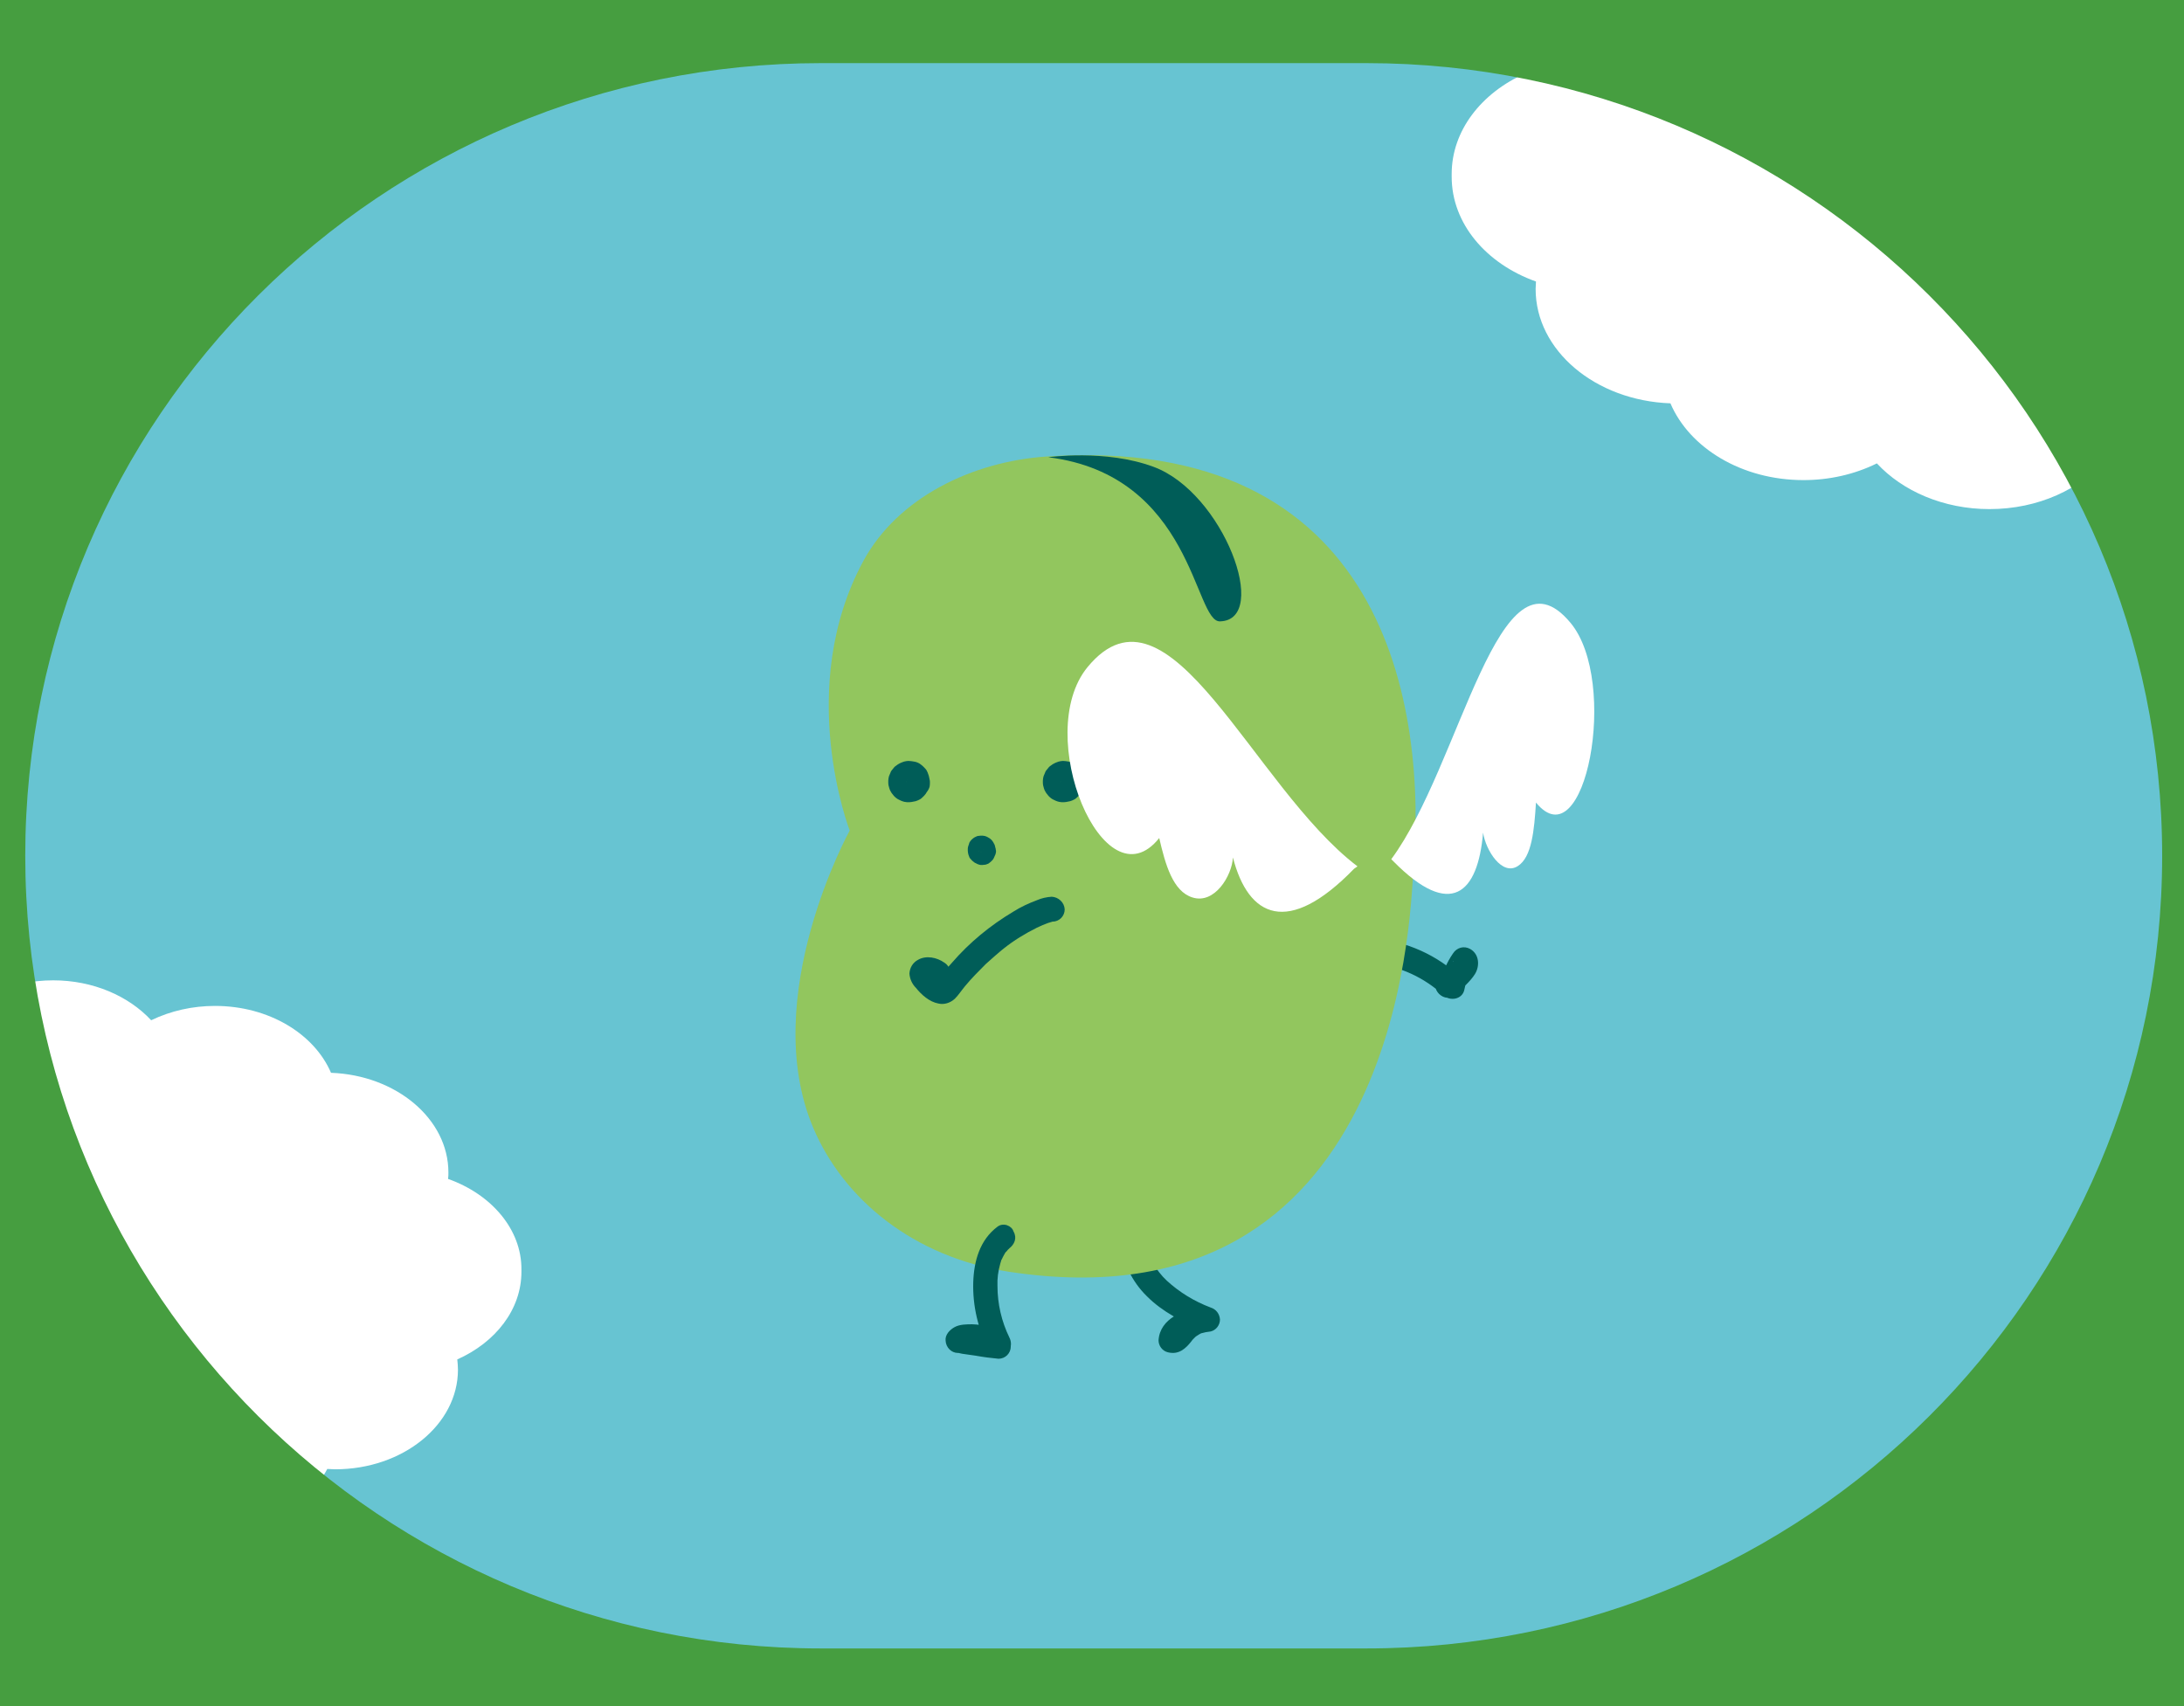
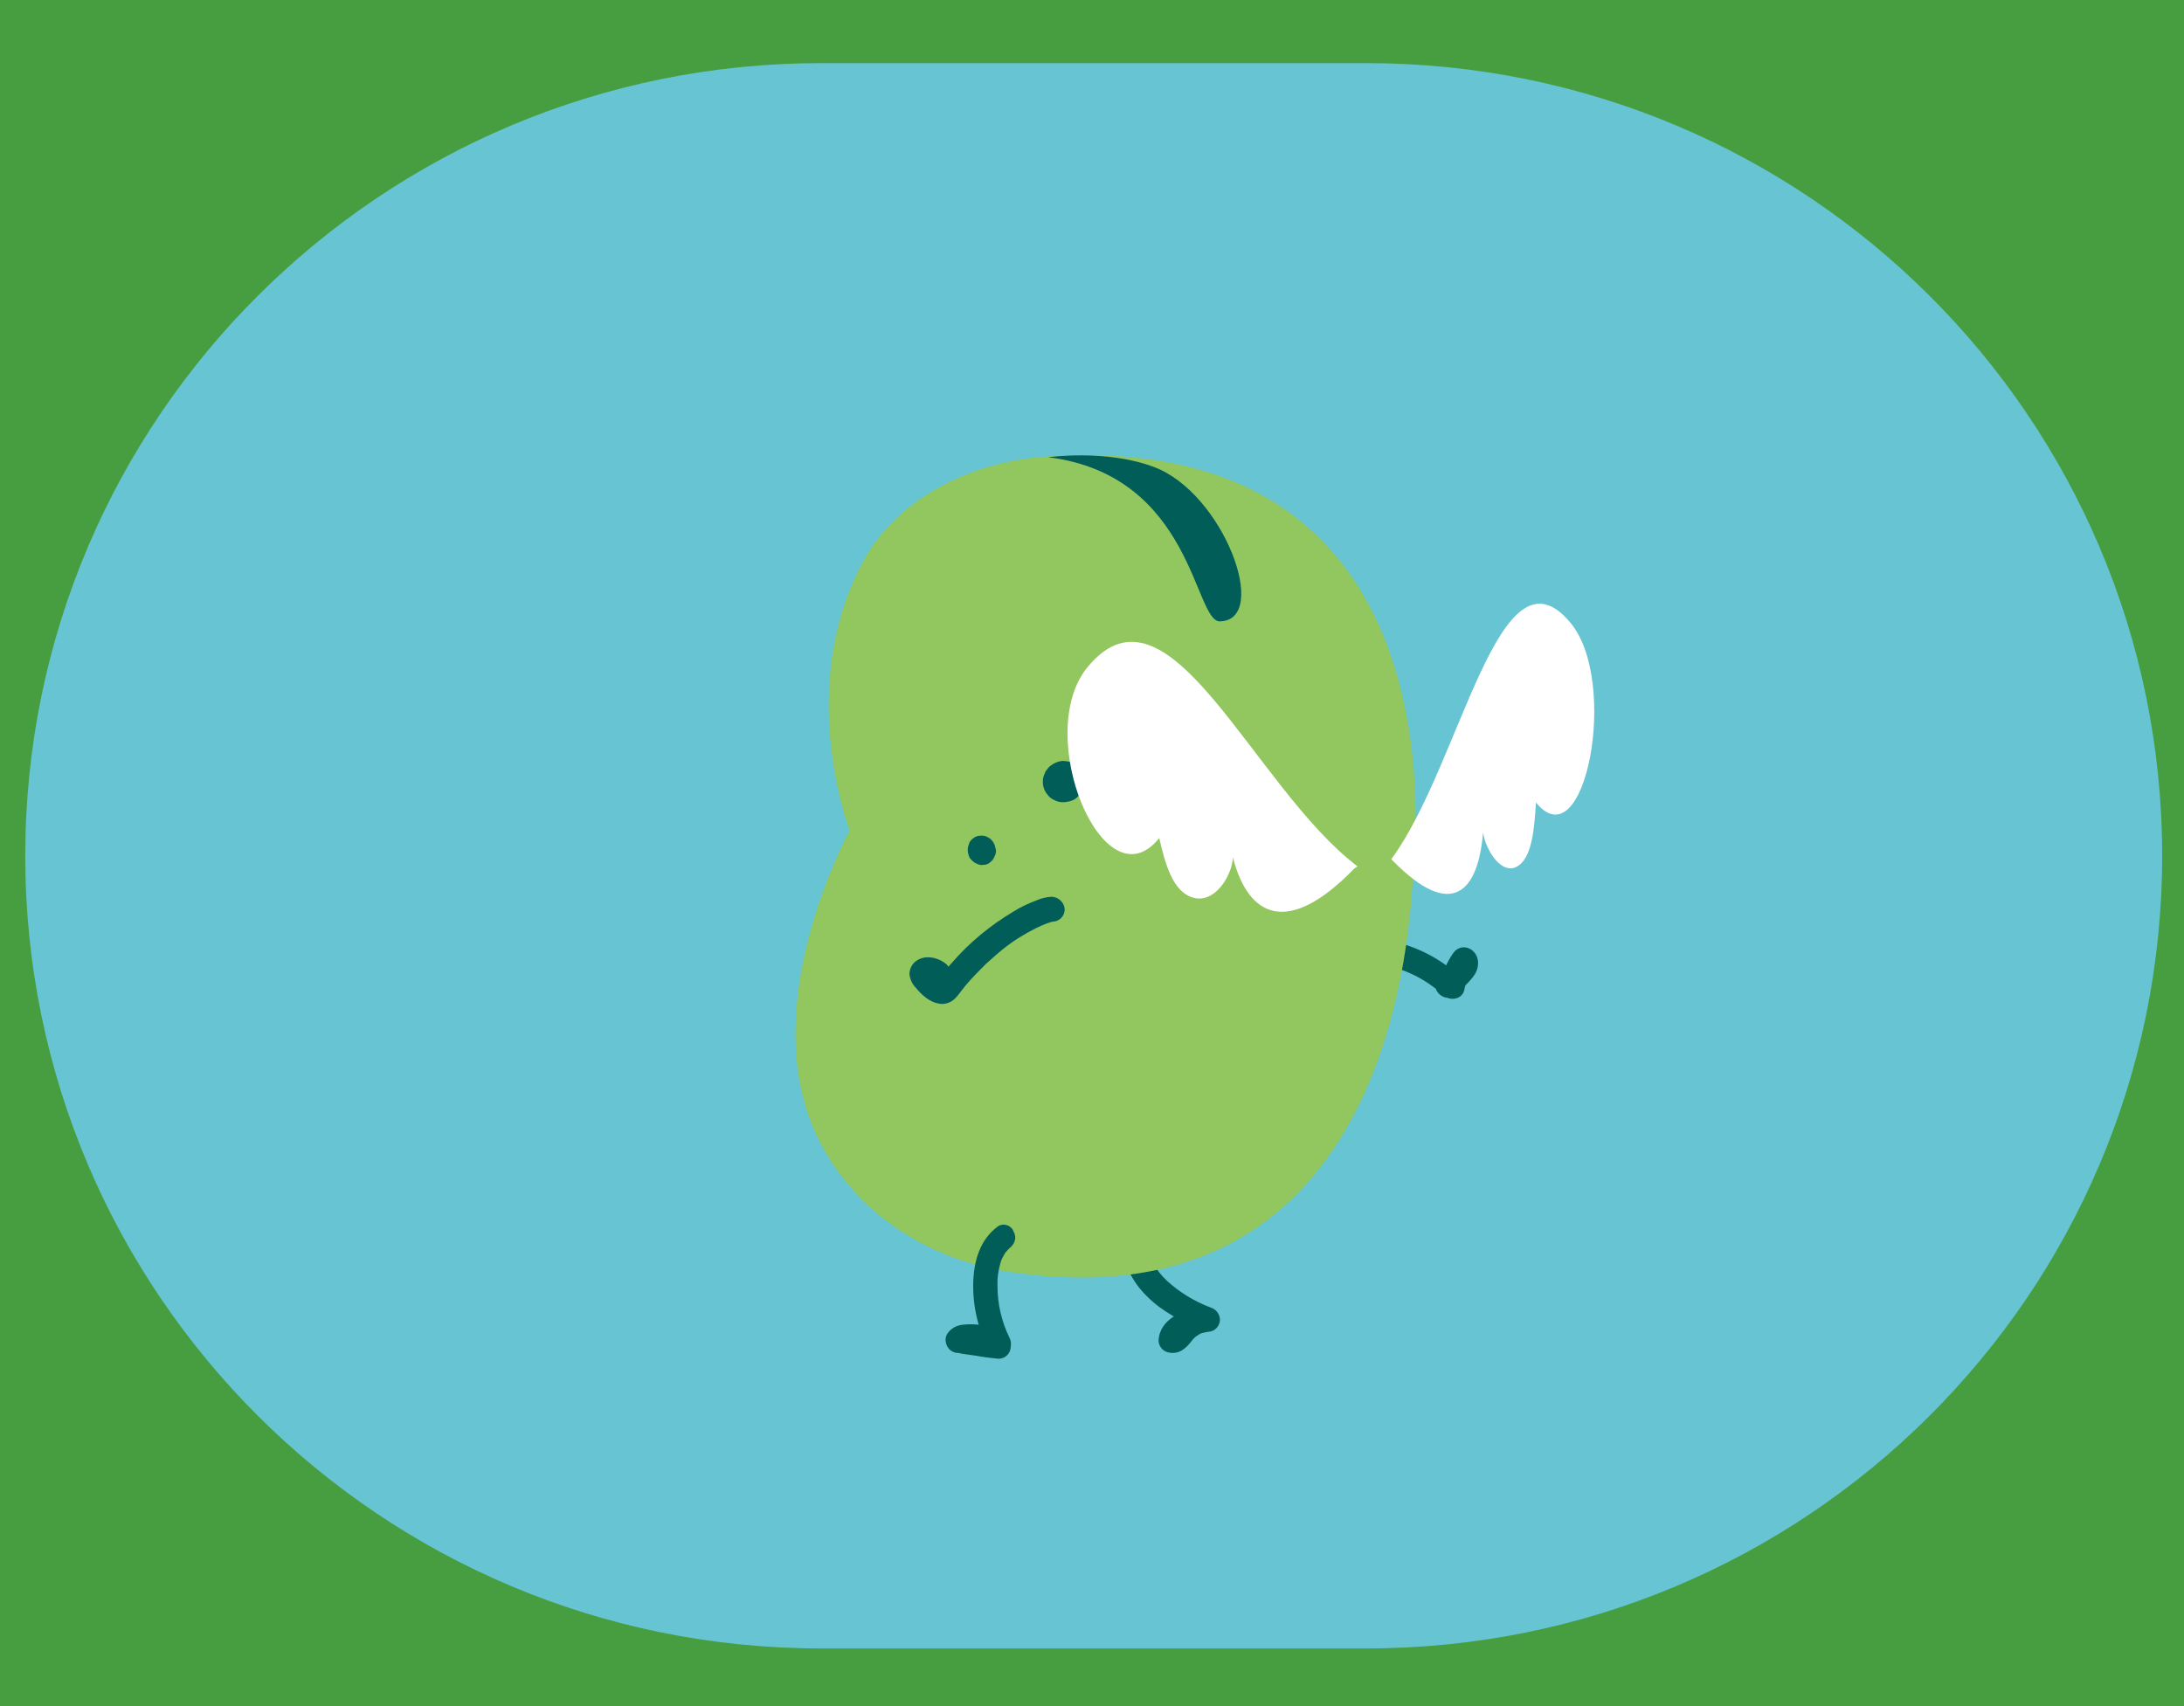
<svg xmlns="http://www.w3.org/2000/svg" xmlns:xlink="http://www.w3.org/1999/xlink" version="1.1" id="レイヤー_1" x="0px" y="0px" viewBox="0 0 640 500" style="enable-background:new 0 0 640 500;" xml:space="preserve">
  <rect x="0" y="0" width="640" height="500" fill="#333333" stroke="none" />
  <style type="text/css">
	.st0{clip-path:url(#SVGID_2_);}
	.st1{fill:#67C4D2;}
	.st2{clip-path:url(#SVGID_4_);fill:#FFFFFF;}
	.st3{clip-path:url(#SVGID_6_);fill:#FFFFFF;}
	.st4{fill:#005D58;}
	.st5{fill:#92C65E;}
	.st6{fill:#FFFFFF;}
	.st7{fill:#469E40;}
</style>
  <g>
    <g>
      <g>
        <defs>
          <rect id="SVGID_1_" width="640" height="500" />
        </defs>
        <clipPath id="SVGID_2_">
          <use xlink:href="#SVGID_1_" style="overflow:visible;" />
        </clipPath>
        <g id="レイヤー_1_1_" class="st0">
          <rect x="5" y="7.7" class="st1" width="629.9" height="484.6" />
          <g>
            <g>
              <defs>
-                 <rect id="SVGID_3_" x="2" y="281.7" width="159.4" height="179.9" />
-               </defs>
+                 </defs>
              <clipPath id="SVGID_4_">
                <use xlink:href="#SVGID_3_" style="overflow:visible;" />
              </clipPath>
              <path class="st2" d="M131.3,345.5c0.1-0.6,0.1-1.3,0.1-1.9c0-15.7-15.3-28.5-34.4-29.2c-4.9-11.4-18.2-19.6-34-19.6        c-6.5,0-12.9,1.4-18.7,4.2c-6.6-7.1-17-11.7-28.7-11.7c-12.5,0-23.5,5.2-29.9,13c-5.6-2.5-11.6-3.8-17.8-3.8        c-14.9,0-27.7,7.4-33.1,17.8c-0.8,0-1.5-0.1-2.3-0.1c-19.9,0-36,13.1-36,29.2c0,1,0.1,2,0.2,3c-11.2,5-18.8,14.6-18.8,25.7        c0,0.1,0,0.2,0,0.3s0,0.2,0,0.3c0,12,8.9,22.2,21.5,26.8c0,0.6-0.1,1.3-0.1,1.9c0,15.7,15.3,28.5,34.4,29.2        c4.9,11.4,18.2,19.6,34,19.6c6.5,0,12.9-1.4,18.7-4.3c6.6,7.1,17,11.6,28.7,11.6c12.5,0,23.5-5.2,29.9-13        c5.6,2.5,11.6,3.8,17.8,3.8c14.9,0,27.7-7.4,33.1-17.8c0.8,0,1.5,0.1,2.3,0.1c19.9,0,36-13.1,36-29.2c0-1-0.1-2-0.2-3        c11.2-5,18.8-14.6,18.8-25.7c0-0.1,0-0.2,0-0.3s0-0.2,0-0.3C152.9,360.3,144,350,131.3,345.5z" />
            </g>
          </g>
          <g>
            <g>
              <defs>
                <rect id="SVGID_5_" x="417" y="7.7" width="209" height="162.3" />
              </defs>
              <clipPath id="SVGID_6_">
                <use xlink:href="#SVGID_5_" style="overflow:visible;" />
              </clipPath>
-               <path class="st3" d="M740.9,51.1c0-13.7-10.2-25.5-24.7-30.7c0-0.7,0.1-1.5,0.1-2.2c0-18-17.5-32.7-39.5-33.5        c-5.6-13.1-20.9-22.5-39-22.5c-7.4,0-14.8,1.6-21.5,4.9c-7.5-8.1-19.5-13.4-33-13.4c-14.3,0-26.9,5.9-34.3,14.9        c-6.4-2.9-13.3-4.4-20.4-4.4c-17.1,0-31.7,8.4-38,20.5c-0.9,0-1.8-0.1-2.6-0.1c-22.8,0-41.2,15-41.2,33.5        c0,1.1,0.1,2.3,0.2,3.4c-12.9,5.7-21.6,16.8-21.6,29.5c0,0.1,0,0.2,0,0.4s0,0.2,0,0.4c0,13.7,10.1,25.5,24.7,30.7        c0,0.7-0.1,1.4-0.1,2.2c0,18,17.5,32.7,39.5,33.5c5.6,13.1,20.9,22.5,39,22.5c7.4,0,14.8-1.6,21.5-4.9        c7.5,8.1,19.5,13.4,33,13.4c14.3,0,26.9-5.9,34.3-14.9c6.4,2.9,13.3,4.4,20.4,4.4c17.1,0,31.7-8.4,38-20.5        c0.9,0.1,1.8,0.1,2.6,0.1c22.8,0,41.2-15,41.2-33.5c0-1.1-0.1-2.3-0.2-3.4c12.9-5.7,21.6-16.7,21.6-29.5c0-0.1,0-0.2,0-0.4        S740.9,51.2,740.9,51.1z" />
            </g>
          </g>
          <path class="st4" d="M328.2,363.6c0.7,6.2,3.5,12,7.9,16.3c4.6,4.6,10.4,7.5,16.4,10v-7c-5.4,0.8-12.6,3.4-13,9.9      c0,1.6,1.1,3.1,2.7,3.5c3.2,0.8,5.2-1,7-3.3c0.5-0.7-0.5,0.5,0,0c0.1-0.2,0.3-0.4,0.4-0.5s0.5-0.5,0.7-0.7s0.8-0.6,0.1-0.1      c0.6-0.4,1.2-0.8,1.9-1.1c-0.6,0.3,0.5-0.1,0.5-0.1c0.5-0.2,1.1-0.3,1.6-0.4c1.9-0.7,2.8-2.8,2.1-4.7c-0.6-1.6-2.3-2.6-4-2.3      c-3.1,0.5-5.9,2.1-8,4.4c-0.5,0.5-0.9,1.1-1.3,1.7c-0.2,0.3-0.3,0.7,0.1-0.1c-0.1,0.2-0.2,0.3-0.3,0.4c-0.1,0.1-0.2,0.2-0.3,0.4      c-0.3,0.5,0.7-0.5,0.3-0.2s0.9-0.3,0.4-0.2c0.7-0.1,0.9-0.1,0.5-0.1c0.7,0.1,0.9,0.1,0.5,0l2.7,3.5c-0.1,0.5-0.1,0.6,0,0.2      s0.1-0.3-0.1,0.1c0.1-0.2,0.2-0.3,0.3-0.5c-0.3,0.3-0.3,0.4,0,0.1c0.1-0.2,0.3-0.3,0.5-0.4c-0.3,0.2-0.3,0.2,0.1,0      s0.7-0.5,1.1-0.6c1.9-0.8,3.8-1.4,5.8-1.6c1.6-0.4,2.7-1.9,2.7-3.5c-0.1-1.6-1.1-3-2.7-3.5c-4.8-1.8-9.2-4.5-12.9-7.9      c-1.6-1.5-3-3.3-4.1-5.3c-1-1.9-1.7-4-2-6.2c-0.1-2-1.7-3.5-3.7-3.5C330,360,328,361.7,328.2,363.6L328.2,363.6z" />
          <path class="st4" d="M402.7,282.4c7.6,0.8,14.7,4.1,20.3,9.3c1.9,1.8,5.5,1.2,6.1-1.6c0.5-2.5,1.5-4.9,3-6.9l-5,1.3l-1.2-2.2      v-0.4c-0.1-0.4,0.3-0.2-0.1,0.1s0.6-0.4-0.1,0c-0.3,0.3-0.6,0.6-0.9,0.9l-3.2,3.3c-3.3,3.4,1.9,8.5,5.2,5.1      c1.8-1.8,4-3.6,5.4-5.8c1.5-2.4,1.3-5.9-1.4-7.4c-1.8-1-3.9-0.4-5,1.3c-1.8,2.6-3.1,5.6-3.8,8.7l6.1-1.6      c-6.9-6.6-15.9-10.6-25.4-11.5c-2-0.2-3.6,1.8-3.6,3.6C399.1,280.7,400.7,282.3,402.7,282.4L402.7,282.4z" />
          <path class="st5" d="M295.6,372.7c-27.9-4.3-48.4-21.2-57.3-42.2c-16.2-38.4,10.7-87.1,10.7-87.1s-16.2-41.7,4-79      c10.1-18.6,31.9-29.1,53.5-30.6c99.3-6.9,112,72.8,107.6,122.6C413.1,268.4,409.9,390.1,295.6,372.7z" />
          <path class="st4" d="M310.9,228.8c0,0.2-0.1,0.4-0.2,0.6l0.4-0.8c-0.1,0.2-0.2,0.4-0.4,0.6l0.5-0.7      C311.1,228.6,311,228.7,310.9,228.8l0.7-0.5c-0.2,0.1-0.4,0.3-0.6,0.3l0.8-0.4c-0.2,0.1-0.4,0.2-0.7,0.2l0.9-0.1      c-0.2,0-0.5,0-0.7,0l0.9,0.1c-0.2,0-0.5-0.1-0.7-0.2l0.8,0.4c-0.2-0.1-0.4-0.2-0.6-0.4l0.7,0.6c-0.2-0.1-0.3-0.3-0.4-0.4      l0.5,0.7c-0.1-0.2-0.3-0.4-0.4-0.6l0.4,0.8c-0.1-0.2-0.2-0.4-0.2-0.6l0.1,0.9c0-0.2,0-0.5,0-0.7l-0.1,0.9c0-0.2,0.1-0.5,0.2-0.7      l-0.4,0.8c0.1-0.2,0.2-0.4,0.4-0.6L312,230c0.1-0.2,0.3-0.3,0.4-0.4l-0.7,0.6c0.2-0.1,0.4-0.3,0.6-0.4l-0.8,0.4      c0.2-0.1,0.4-0.2,0.7-0.2l-0.9,0.1c0.2,0,0.5,0,0.7,0l-0.9-0.1c0.2,0,0.5,0.1,0.7,0.2l-0.8-0.4c0.2,0.1,0.4,0.2,0.6,0.4      l-0.7-0.6c0.2,0.1,0.3,0.3,0.4,0.4l-0.5-0.7c0.1,0.2,0.3,0.4,0.4,0.6l-0.4-0.8c0.1,0.2,0.2,0.4,0.2,0.7l-0.1-0.9      c0,0.2,0,0.5,0,0.7L310.9,228.8L310.9,228.8c-0.1,0.4-0.2,0.9,0,1.4c0,0.5,0.2,0.9,0.4,1.3c0.5,0.8,1.2,1.4,2.1,1.6      c0.9,0.2,1.9,0.1,2.7-0.4l0.7-0.5c0.4-0.4,0.7-1,0.9-1.6c0.1-0.4,0.1-0.9,0.1-1.3c0-0.3,0-0.6-0.1-0.9c-0.1-0.7-0.3-1.4-0.6-2.1      c-0.1-0.1-0.1-0.2-0.2-0.4c-0.2-0.4-0.5-0.7-0.8-1c-0.1-0.1-0.2-0.2-0.3-0.3c-0.3-0.3-0.6-0.5-1-0.8c-0.5-0.3-1-0.5-1.6-0.6      s-1.2-0.2-1.7-0.2c-0.4,0-0.9,0.1-1.3,0.2c-0.3,0.1-0.5,0.2-0.8,0.3c-0.7,0.3-1.3,0.7-1.8,1.1c-0.1,0.1-0.2,0.2-0.3,0.3      c-0.3,0.3-0.5,0.7-0.8,1c-0.1,0.1-0.1,0.2-0.2,0.4c-0.2,0.4-0.3,0.8-0.5,1.2c-0.1,0.4-0.2,0.9-0.2,1.3c0,0.2,0,0.3,0,0.5      c0,0.6,0.1,1.1,0.3,1.7c0.1,0.4,0.3,0.8,0.5,1.1c0.1,0.2,0.3,0.5,0.5,0.7c0.4,0.6,1,1.1,1.5,1.4l0.4,0.2      c0.4,0.2,0.8,0.4,1.2,0.5c0.1,0,0.3,0.1,0.4,0.1c0.4,0.1,0.9,0.1,1.3,0.1c0.5,0,0.9-0.1,1.4-0.2c0.2,0,0.3-0.1,0.5-0.1      c0.4-0.1,0.8-0.3,1.2-0.5c0.4-0.2,0.7-0.5,1-0.8c0.1-0.1,0.2-0.2,0.3-0.3c0.3-0.3,0.6-0.7,0.8-1.1c0.2-0.4,0.4-0.8,0.5-1.2      c0.1-0.2,0.1-0.3,0.1-0.5c0.1-0.5,0.2-0.9,0.1-1.4c0-0.5-0.2-0.9-0.4-1.3c-1-1.7-3.1-2.2-4.8-1.3l0,0      C311.7,227.1,311.1,227.9,310.9,228.8z" />
-           <path class="st4" d="M265.7,228.8c0,0.2-0.1,0.4-0.2,0.6l0.4-0.8c-0.1,0.2-0.2,0.4-0.4,0.6l0.5-0.7      C266,228.6,265.8,228.7,265.7,228.8l0.7-0.5c-0.2,0.1-0.4,0.3-0.6,0.3l0.8-0.4c-0.2,0.1-0.4,0.2-0.7,0.2l0.9-0.1      c-0.2,0-0.5,0-0.7,0l0.9,0.1c-0.2,0-0.5-0.1-0.7-0.2l0.8,0.4c-0.2-0.1-0.4-0.2-0.6-0.4l0.7,0.6c-0.2-0.1-0.3-0.3-0.4-0.4      l0.5,0.7c-0.1-0.2-0.3-0.4-0.4-0.6l0.4,0.8c-0.1-0.2-0.2-0.4-0.2-0.6l0.1,0.9c0-0.2,0-0.5,0-0.7l-0.1,0.9c0-0.2,0.1-0.5,0.2-0.7      l-0.4,0.8c0.1-0.2,0.2-0.4,0.4-0.6l-0.5,0.7c0.1-0.2,0.3-0.3,0.4-0.4l-0.7,0.6c0.2-0.1,0.4-0.3,0.6-0.4l-0.8,0.4      c0.2-0.1,0.4-0.2,0.7-0.2l-0.9,0.1c0.2,0,0.5,0,0.7,0l-0.9-0.1c0.2,0,0.5,0.1,0.7,0.2l-0.8-0.4c0.2,0.1,0.4,0.2,0.6,0.4      l-0.7-0.6c0.2,0.1,0.3,0.3,0.4,0.4l-0.5-0.7c0.1,0.2,0.3,0.4,0.4,0.6l-0.4-0.8c0.1,0.2,0.2,0.4,0.2,0.7l-0.1-0.9      c0,0.2,0,0.5,0,0.7V228.8L265.7,228.8c-0.1,0.4-0.2,0.9-0.1,1.4c0,0.5,0.2,0.9,0.4,1.3c0.5,0.8,1.2,1.4,2.1,1.6      c0.9,0.2,1.9,0.1,2.7-0.4l0.7-0.5c0.4-0.4,0.7-1,0.9-1.6c0.1-0.4,0.1-0.9,0.1-1.3c0-0.3,0-0.6-0.1-0.9c-0.1-0.7-0.3-1.4-0.6-2.1      c-0.1-0.1-0.1-0.2-0.2-0.4c-0.2-0.4-0.5-0.7-0.8-1c-0.1-0.1-0.2-0.2-0.3-0.3c-0.3-0.3-0.6-0.5-1-0.8c-0.5-0.3-1-0.5-1.6-0.6      s-1.2-0.2-1.7-0.2c-0.4,0-0.9,0.1-1.3,0.2c-0.3,0.1-0.5,0.2-0.8,0.3c-0.7,0.3-1.3,0.7-1.8,1.1c-0.1,0.1-0.2,0.2-0.3,0.3      c-0.3,0.3-0.5,0.7-0.8,1c-0.1,0.1-0.1,0.2-0.2,0.4c-0.2,0.4-0.3,0.8-0.5,1.2c-0.1,0.4-0.2,0.9-0.2,1.3c0,0.2,0,0.3,0,0.5      c0,0.6,0.1,1.1,0.3,1.7c0.1,0.4,0.3,0.8,0.5,1.1c0.1,0.2,0.3,0.5,0.5,0.7c0.4,0.6,1,1.1,1.5,1.4l0.4,0.2      c0.4,0.2,0.8,0.4,1.2,0.5c0.1,0,0.3,0.1,0.4,0.1c0.4,0.1,0.9,0.1,1.3,0.1c0.5,0,0.9-0.1,1.4-0.2c0.2,0,0.3-0.1,0.5-0.1      c0.4-0.1,0.8-0.3,1.2-0.5c0.4-0.2,0.7-0.5,1-0.8c0.1-0.1,0.2-0.2,0.3-0.3c0.3-0.3,0.6-0.7,0.8-1.1c0.2-0.4,0.4-0.8,0.5-1.2      c0.1-0.2,0.1-0.3,0.1-0.5c0.1-0.5,0.2-0.9,0.1-1.4c0-0.5-0.2-0.9-0.4-1.3c-1-1.7-3.1-2.2-4.8-1.3l0,0      C266.5,227.1,265.9,227.9,265.7,228.8z" />
          <path class="st4" d="M287,248.7c0,0.1-0.1,0.3-0.1,0.4l0.2-0.6c-0.1,0.2-0.1,0.3-0.2,0.4l0.4-0.5      C287.2,248.6,287.1,248.7,287,248.7l0.5-0.3C287.3,248.5,287.2,248.5,287,248.7l0.6-0.3c-0.1,0.1-0.3,0.1-0.5,0.1l0.6-0.1      c-0.2,0-0.3,0-0.5,0l0.6,0.1c-0.2,0-0.3-0.1-0.5-0.1l0.6,0.2c-0.1-0.1-0.3-0.1-0.4-0.2l0.5,0.4c-0.1-0.1-0.2-0.2-0.3-0.3      l0.4,0.5c-0.1-0.1-0.2-0.3-0.2-0.4l0.2,0.6c-0.1-0.2-0.1-0.3-0.1-0.5l0.1,0.7c0-0.2,0-0.3,0-0.5l-0.1,0.7c0-0.2,0.1-0.3,0.1-0.5      l-0.2,0.6c0.1-0.2,0.1-0.3,0.2-0.4l-0.4,0.5c0.1-0.1,0.2-0.2,0.3-0.3l-0.5,0.4c0.1-0.1,0.3-0.2,0.4-0.2l-0.6,0.2      c0.1-0.1,0.3-0.1,0.5-0.1l-0.6,0.1c0.2,0,0.3,0,0.5,0l-0.6-0.1c0.2,0,0.3,0.1,0.5,0.1l-0.6-0.2c0.1,0.1,0.3,0.1,0.4,0.2      l-0.5-0.4c0.1,0.1,0.2,0.2,0.3,0.3l-0.4-0.5c0.1,0.1,0.2,0.3,0.2,0.4l-0.2-0.6c0.1,0.2,0.1,0.3,0.1,0.5L287,248.7      c-0.1,0.3-0.1,0.4-0.1,0.6L287,248.7L287,248.7c-0.1,0.3-0.1,0.7,0,1c0,0.3,0.1,0.6,0.3,0.9c0.3,0.6,0.8,1,1.4,1.1      c0.6,0.2,1.3,0.1,1.9-0.2l0.5-0.4c0.3-0.3,0.5-0.7,0.6-1.1c0.1-0.3,0.1-0.6,0.1-0.9c0-0.2,0-0.4-0.1-0.6c-0.1-0.5-0.2-1-0.5-1.4      c0-0.1-0.1-0.2-0.1-0.2c-0.2-0.3-0.3-0.5-0.5-0.7c-0.1-0.1-0.1-0.1-0.2-0.2c-0.2-0.2-0.5-0.4-0.7-0.5c-0.3-0.2-0.7-0.4-1.1-0.5      s-0.8-0.1-1.2-0.1c-0.3,0-0.6,0.1-0.9,0.1c-0.2,0.1-0.4,0.1-0.5,0.2c-0.5,0.2-0.9,0.5-1.2,0.8c-0.1,0.1-0.1,0.1-0.2,0.2      c-0.2,0.2-0.4,0.5-0.5,0.7c-0.1,0.1-0.1,0.2-0.1,0.3c-0.1,0.3-0.2,0.6-0.3,0.9c-0.1,0.3-0.1,0.6-0.1,0.9c0,0.1,0,0.2,0,0.3      c0,0.4,0.1,0.8,0.2,1.2c0.1,0.3,0.2,0.5,0.3,0.8c0.1,0.2,0.2,0.3,0.4,0.5c0.3,0.4,0.7,0.7,1.1,1c0.1,0.1,0.2,0.1,0.2,0.1      c0.3,0.1,0.5,0.3,0.8,0.4c0.1,0,0.2,0,0.3,0.1c0.3,0.1,0.6,0.1,0.9,0.1s0.7-0.1,1-0.1c0.1,0,0.2-0.1,0.3-0.1      c0.3-0.1,0.6-0.2,0.8-0.4c0.3-0.2,0.5-0.4,0.7-0.6c0.1-0.1,0.2-0.2,0.2-0.2c0.2-0.2,0.4-0.5,0.5-0.8s0.3-0.6,0.4-0.9      c0-0.1,0.1-0.2,0.1-0.4c0.1-0.3,0.1-0.7,0-1c0-0.3-0.1-0.6-0.3-0.9c-0.3-0.5-0.8-1-1.5-1.1c-0.6-0.2-1.3-0.1-1.9,0.2      C287.5,247.5,287.1,248.1,287,248.7z" />
          <path class="st4" d="M307.2,134c42.4,5.3,42.7,48.3,50.3,48.1c14.9-0.4,1-37.8-19.5-45.3C324,131.6,307.2,134,307.2,134z" />
          <path class="st4" d="M308.2,262.8c-1.5,0.1-2.9,0.4-4.3,1c-2.4,0.9-4.8,2-7,3.4c-6.7,4-12.8,9-17.9,14.9c-0.9,1-1.9,2.1-2.8,3.2      c-0.4,0.5-0.9,1.1-1.3,1.6c-0.3,0.3-1.2,1.1,0,0.4c0.4-0.4,1-0.6,1.6-0.4l-0.3-0.1c0,0,0.7,0.5-0.1-0.1      c-0.2-0.1-0.5-0.3-0.7-0.4c0.4,0.3-0.1-0.1-0.2-0.1l-0.5-0.5l-0.5-0.5c-0.1-0.1-0.6-0.8-0.4-0.5s-0.1-0.2-0.1-0.2      c-0.2-0.3-0.2-0.4-0.1-0.1c0.2,0.5,0.2,1.1,0.1,1.6l-0.9,1.6c0.3-0.3,0.3-0.3-0.1,0l-1,0.3c0.4,0,0.4,0-0.1-0.1      c0.3,0.1,0.6,0.2,0.9,0.3c-0.4-0.2-0.4-0.2-0.2-0.1s0.5,0.3,0.7,0.4c1.7,1,4,0.4,5-1.3c1-1.7,0.4-4-1.3-5      c-2.1-1.5-5.3-2.2-7.7-0.8c-1.5,0.8-2.4,2.3-2.5,4c0.1,1.6,0.8,3.1,1.9,4.2c1.6,2,3.9,4.1,6.6,4.6c1.7,0.4,3.5-0.2,4.8-1.4      c1.1-1.1,2-2.5,3-3.7c1.9-2.3,4-4.4,6.1-6.5c0.9-0.8,1.8-1.6,2.7-2.4c0.5-0.4,0.9-0.8,1.4-1.2l0.6-0.5c0,0,0.9-0.7,0.5-0.4      c3-2.4,6.3-4.4,9.7-6.1l1.1-0.5l0.5-0.2c0.8-0.3-0.4,0.2-0.1,0c0.6-0.2,1.2-0.5,1.8-0.7c0.4-0.1,0.9-0.3,1.3-0.4      c0.2,0,0.3-0.1,0.5-0.1c0.4-0.1-1.2,0.1-0.5,0.1c2,0,3.6-1.6,3.6-3.6C311.9,264.5,310.2,262.9,308.2,262.8L308.2,262.8z" />
          <path class="st6" d="M397.8,253.9c-30.8-23.4-55.2-87.4-79.1-58.4c-16.3,19.8,4.8,70.4,21,50.1c1.8,7.8,4,15.6,9.7,17.4      c6.5,2.1,11.6-6.3,11.9-11.7c4.5,17.5,16.1,23.3,35.5,3.3L397.8,253.9z" />
          <path class="st4" d="M292.3,359.5c-5.2,3.9-6.9,10.1-7.1,16.3c-0.2,6.9,1.4,13.6,4.5,19.8l5-5c-3-1.5-6.4-2.4-9.8-2.5      c-1.6,0-3.6,0-5.1,0.8s-2.9,2.3-2.7,4c0.1,2,1.7,3.6,3.6,3.6c0.2,0,0.4,0,0.6,0.1l0.5,0.1c0.7,0.1-0.9-0.1-0.1,0l4.2,0.6      c2.2,0.4,4.5,0.7,6.7,0.9c2,0,3.6-1.6,3.6-3.6s-1.6-3.6-3.6-3.6l0,0c-0.2,0-0.4,0-0.5-0.1l-0.6-0.1h-0.4l-0.6-0.1l-1-0.1      l-2.3-0.3c-2.2-0.3-4.4-0.8-6.6-0.9l3.6,3.6v-0.1l-0.5,1.8c-0.3,0.3-0.7,0.6-1.1,0.9l0.9-0.1c0.9-0.1,1.9,0,2.8,0.1      c1.6,0.2,3.1,0.7,4.5,1.4c1.8,1,4,0.3,5-1.4c0.6-1.1,0.6-2.4,0-3.6c-2.3-4.7-3.5-9.9-3.5-15.1c-0.1-2.2,0.2-4.4,0.8-6.5      c0.1-0.3,0.2-0.6,0.3-1c0-0.1,0.2-0.6,0.1-0.2c0.2-0.5,0.5-1,0.7-1.4l0.4-0.7c0.3-0.4,0.1-0.1,0.3-0.3c0.2-0.2,0.3-0.4,0.5-0.6      c0,0,0.6-0.5,0.3-0.3c1.6-1.2,2.4-3.1,1.3-5C296.5,359.2,294,358.2,292.3,359.5L292.3,359.5z" />
          <path class="st6" d="M407.7,251.8c20.4-27.6,31.5-94.5,52.5-69.3c14.4,17.2,4.3,70.3-10.1,52.7c-0.5,8-1.2,16-5.3,18.6      c-4.6,3-9.4-4.5-10.2-9.8c-1.5,17.9-9.5,25.4-26.2,8.5L407.7,251.8z" />
          <path class="st7" d="M-330-425.7V742.1H970V-425.7H-330z M633.6,250.8c0,128.3-104.4,232.3-233.2,232.3H240.6      c-128.8,0-233.2-104-233.2-232.3l0,0c0-128.3,104.4-232.3,233.2-232.3h159.8C529.2,18.5,633.6,122.5,633.6,250.8L633.6,250.8z" />
        </g>
      </g>
    </g>
  </g>
</svg>